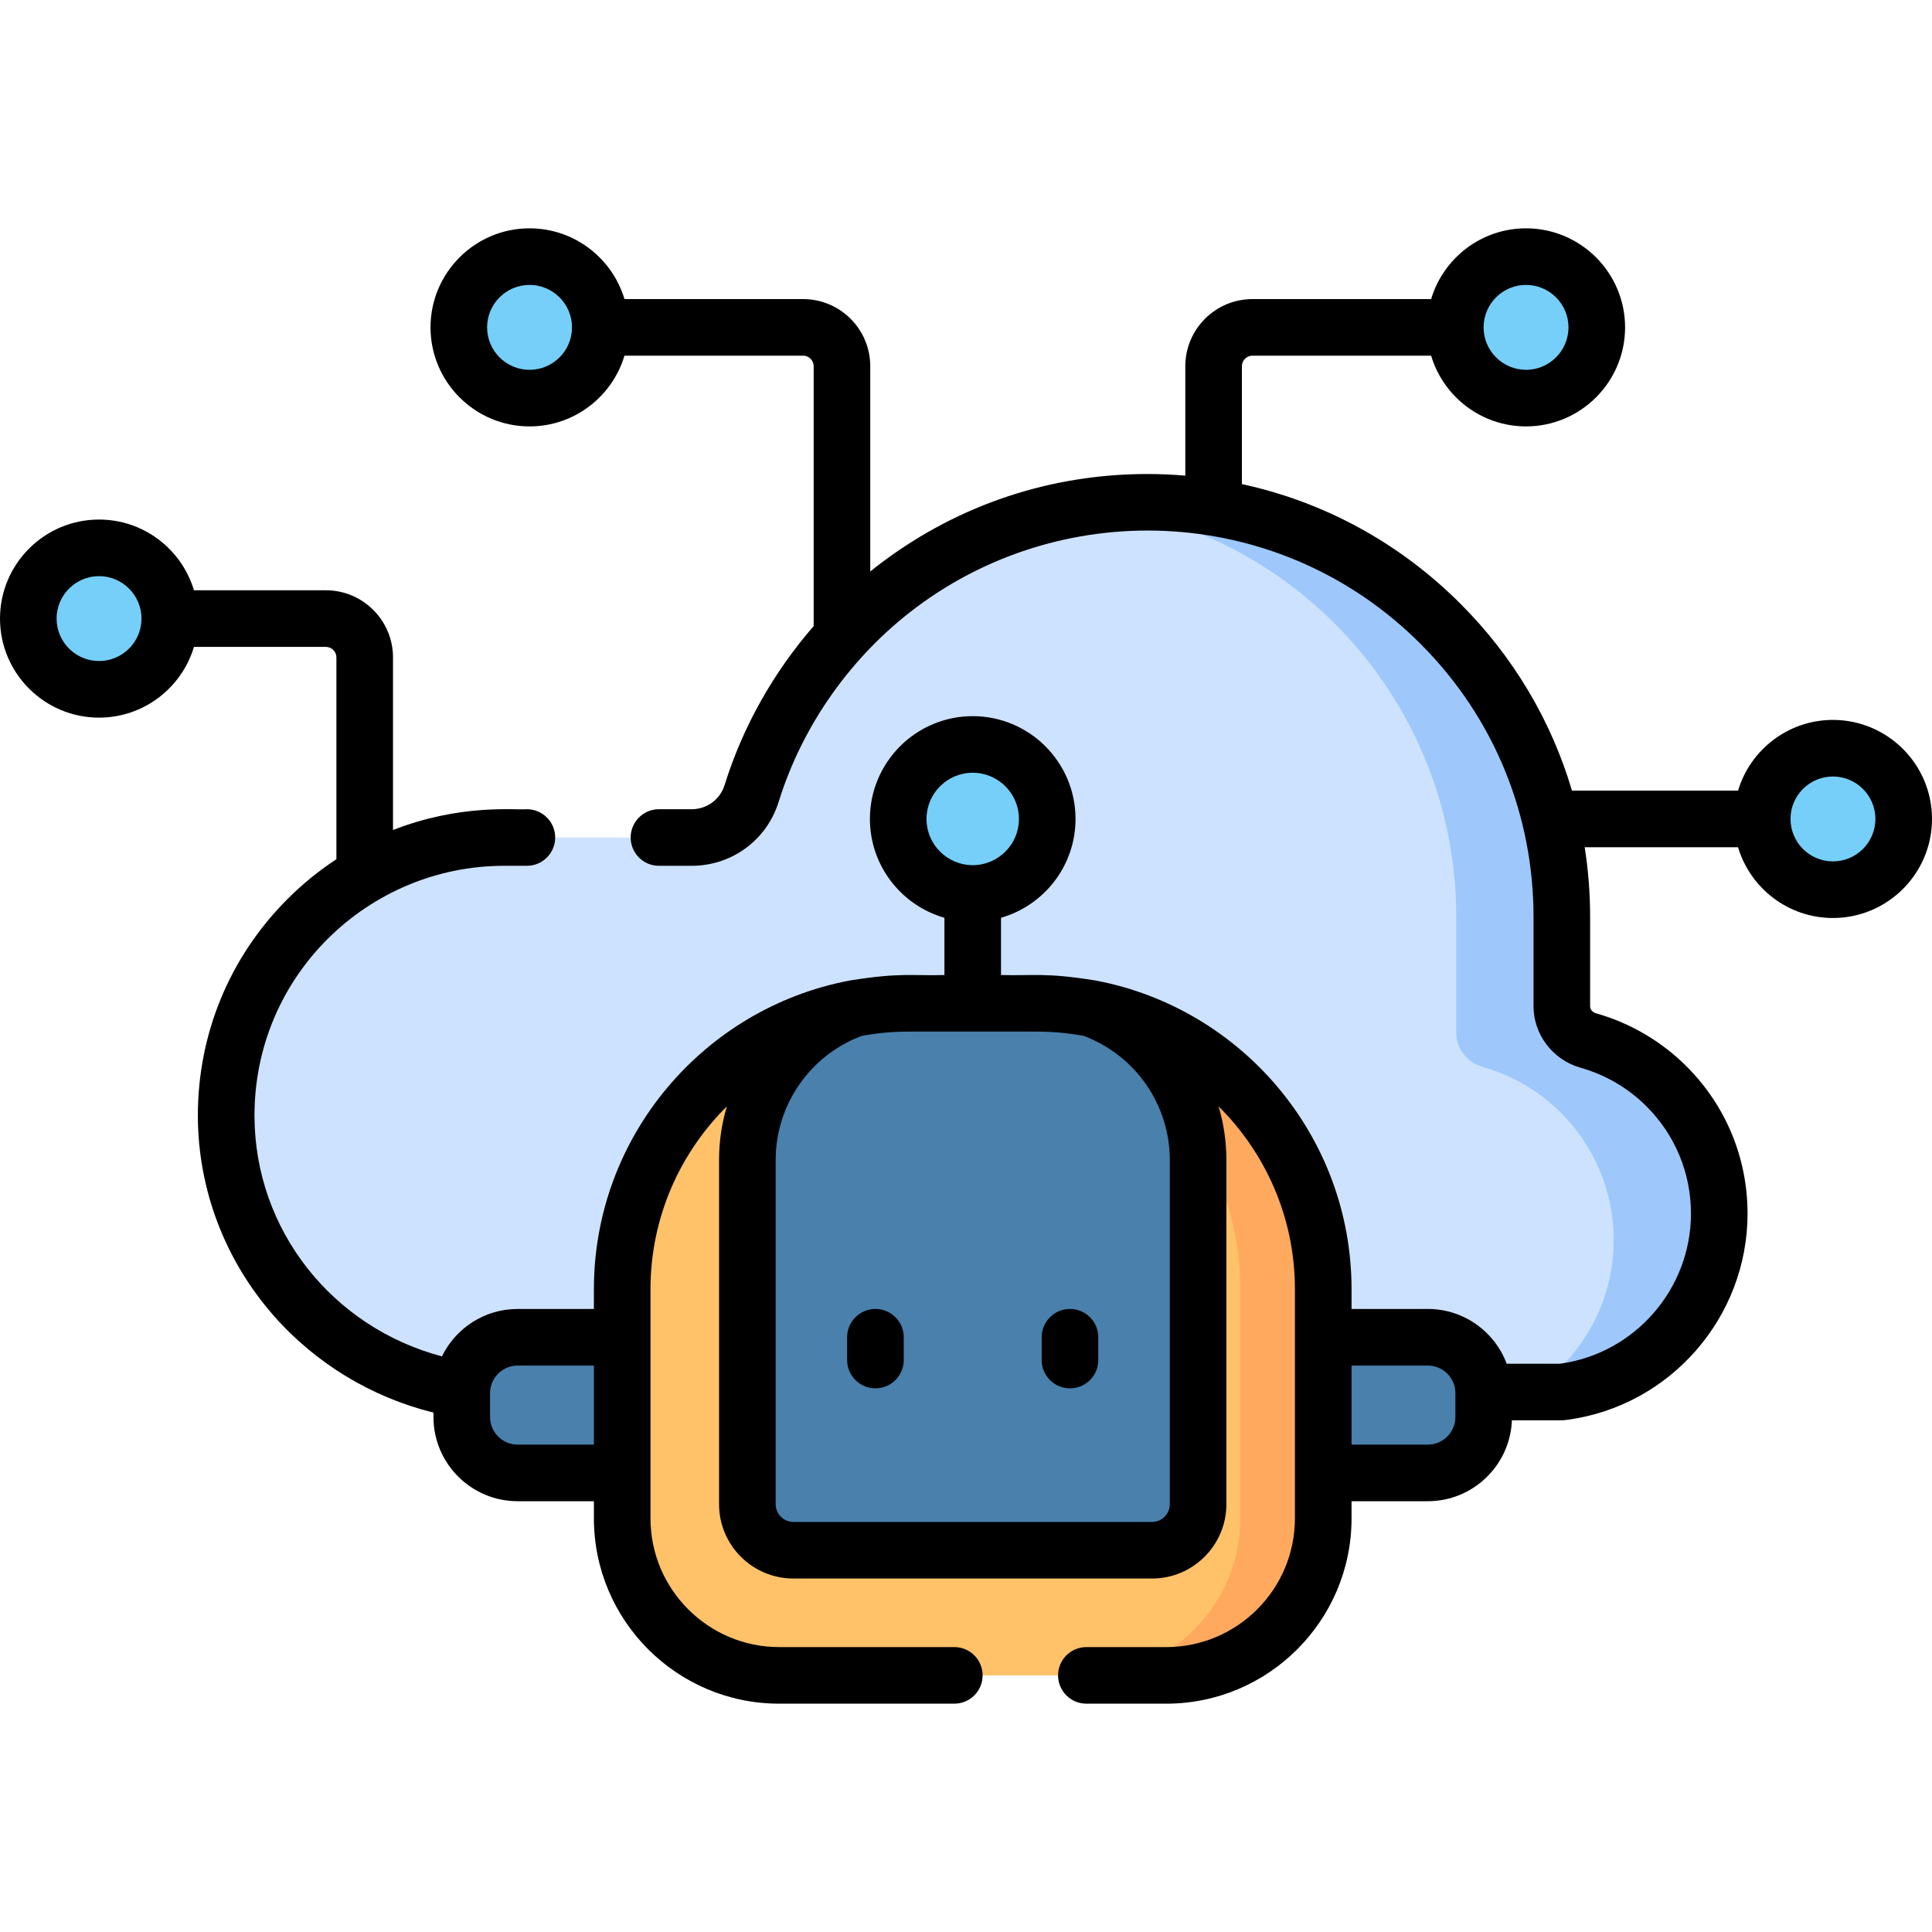
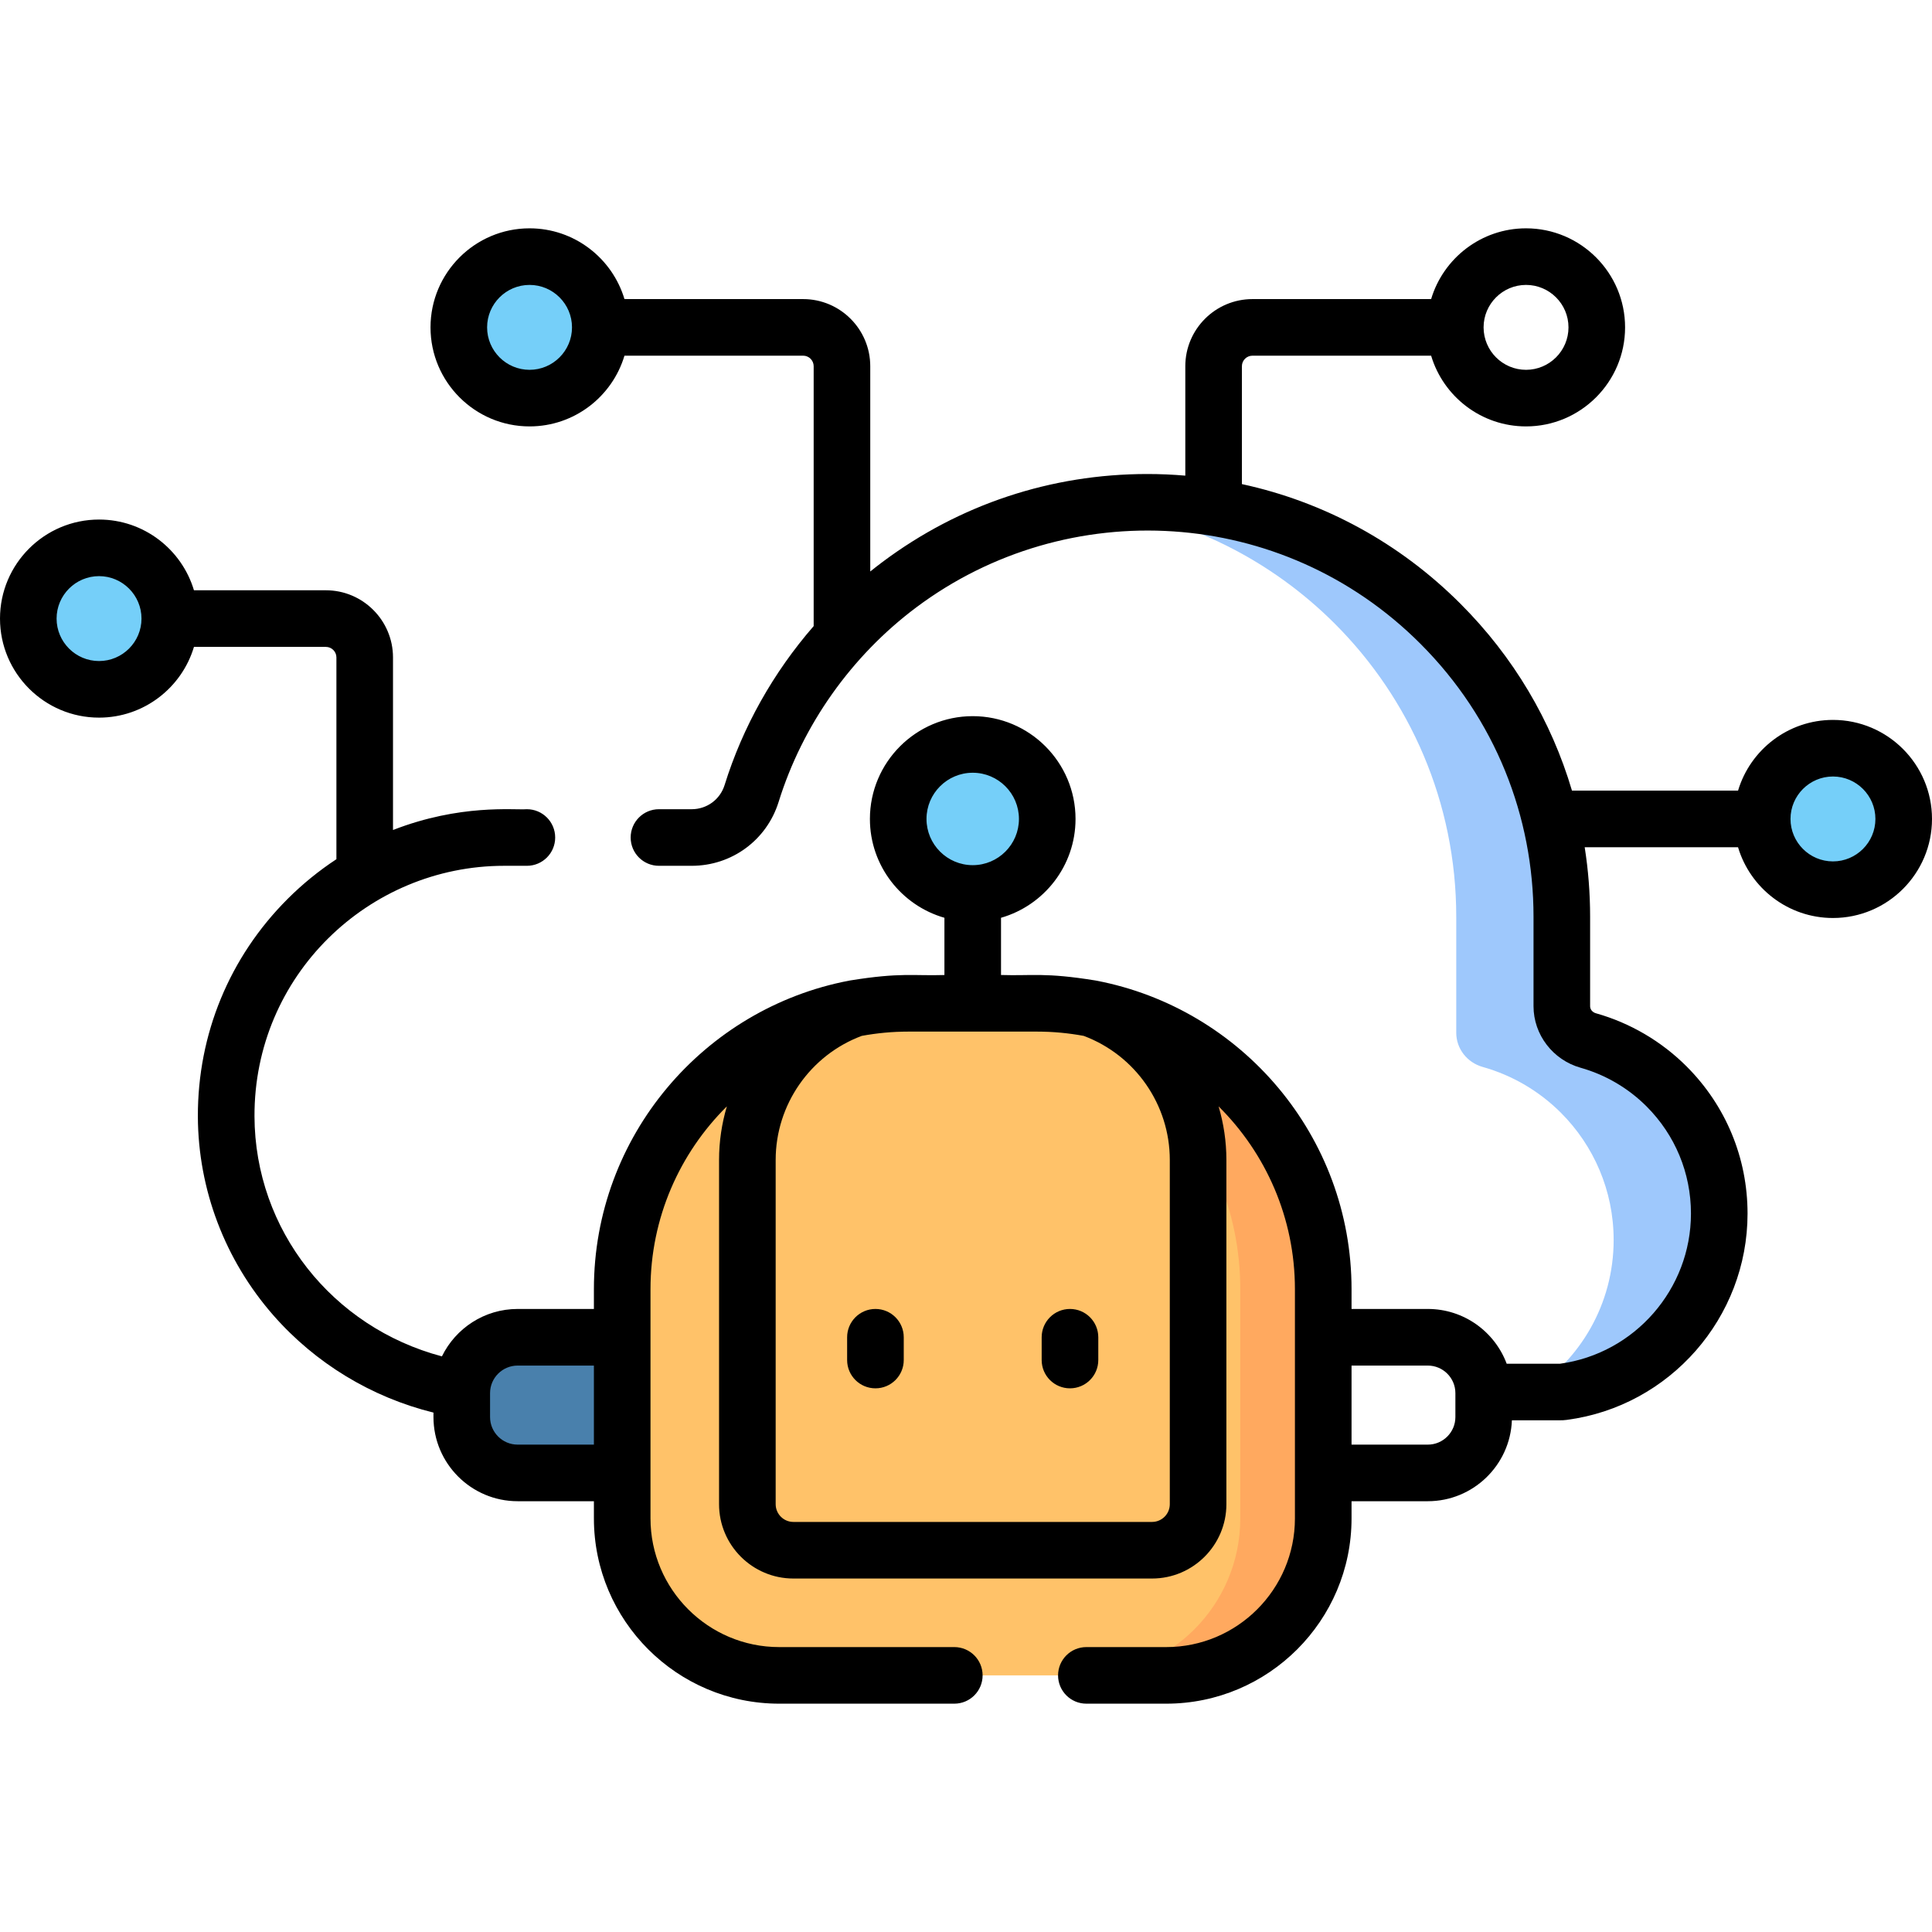
<svg xmlns="http://www.w3.org/2000/svg" width="72" height="72" viewBox="0 0 72 72" fill="none">
  <path d="M22.179 13.211C22.736 11.866 22.098 10.323 20.753 9.765C19.407 9.208 17.864 9.846 17.307 11.192C16.749 12.537 17.387 14.08 18.733 14.638C20.078 15.195 21.621 14.557 22.179 13.211Z" fill="#75CFF9" />
-   <path d="M62.109 40.488C61.31 39.689 60.309 39.092 59.191 38.777C58.613 38.615 58.205 38.101 58.205 37.501V34.166C58.205 29.901 56.477 26.04 53.681 23.245C50.886 20.449 47.026 18.72 42.76 18.72C35.829 18.72 29.964 23.285 28.01 29.572C27.706 30.549 26.8 31.212 25.777 31.212H18.788C15.928 31.212 13.338 32.372 11.464 34.246C9.581 36.129 8.42 38.732 8.43 41.607C8.449 47.339 13.21 51.902 18.942 51.902H58.158C58.189 51.902 58.221 51.873 58.252 51.869C61.536 51.437 64.072 48.629 64.072 45.227C64.072 43.377 63.322 41.701 62.109 40.488Z" fill="#CDE2FF" />
  <path d="M62.111 40.488C61.312 39.689 60.311 39.092 59.193 38.777C58.615 38.615 58.207 38.101 58.207 37.501V34.166C58.207 29.901 56.479 26.04 53.684 23.245C50.889 20.449 47.028 18.72 42.762 18.72C42.096 18.72 41.441 18.763 40.797 18.845C44.274 19.288 47.389 20.887 49.746 23.245C52.541 26.04 54.27 29.901 54.27 34.166V38.485C54.27 39.086 54.678 39.599 55.255 39.762C56.374 40.076 57.374 40.673 58.173 41.472C59.386 42.685 60.136 44.361 60.136 46.211C60.136 48.597 58.888 50.69 57.01 51.877L58.16 51.902C58.191 51.902 58.223 51.873 58.254 51.869C61.538 51.437 64.074 48.629 64.074 45.227C64.074 43.377 63.324 41.701 62.111 40.488Z" fill="#9EC8FC" />
  <path d="M38.657 37.39H33.843C27.958 37.39 23.188 42.161 23.188 48.045V56.586C23.188 59.817 25.807 62.437 29.038 62.437H43.462C46.694 62.437 49.313 59.817 49.313 56.586V48.045C49.313 42.161 44.542 37.39 38.657 37.39Z" fill="#FFC269" />
  <path d="M38.66 37.39H35.566C41.451 37.39 46.222 42.161 46.222 48.045V56.586C46.222 59.817 43.602 62.437 40.371 62.437H43.465C46.696 62.437 49.316 59.817 49.316 56.586V48.045C49.316 42.161 44.545 37.39 38.66 37.39Z" fill="#FFA95F" />
-   <path d="M44.649 56.057V43.226C44.649 40.624 42.99 38.411 40.672 37.583C40.02 37.458 39.347 37.39 38.658 37.39H33.843C33.154 37.39 32.481 37.458 31.828 37.583C29.511 38.411 27.852 40.624 27.852 43.226V56.057C27.852 57.004 28.62 57.773 29.567 57.773H42.933C43.881 57.773 44.649 57.004 44.649 56.057Z" fill="#4980AC" />
-   <path d="M44.592 42.384C44.278 40.155 42.738 38.32 40.675 37.583C40.022 37.458 39.349 37.39 38.66 37.39H35.566C39.37 37.39 42.706 39.385 44.592 42.384Z" fill="#407194" />
-   <path d="M53.21 54.891H49.312V49.836H53.21C54.36 49.836 55.292 50.768 55.292 51.918V52.809C55.292 53.959 54.36 54.891 53.21 54.891Z" fill="#4980AC" />
  <path d="M19.293 54.891H23.19V49.836H19.293C18.143 49.836 17.211 50.768 17.211 51.918V52.809C17.211 53.959 18.143 54.891 19.293 54.891Z" fill="#4980AC" />
  <path d="M36.25 33.297C37.783 33.297 39.026 32.054 39.026 30.52C39.026 28.986 37.783 27.743 36.25 27.743C34.716 27.743 33.473 28.986 33.473 30.52C33.473 32.054 34.716 33.297 36.25 33.297Z" fill="#75CFF9" />
  <path d="M69.338 32.938C70.684 32.38 71.322 30.838 70.765 29.492C70.207 28.147 68.664 27.508 67.319 28.066C65.974 28.624 65.335 30.166 65.893 31.512C66.45 32.857 67.993 33.496 69.338 32.938Z" fill="#75CFF9" />
  <path d="M4.709 25.491C6.055 24.933 6.693 23.391 6.136 22.045C5.578 20.7 4.035 20.061 2.69 20.619C1.345 21.177 0.706 22.719 1.264 24.065C1.821 25.41 3.364 26.049 4.709 25.491Z" fill="#75CFF9" />
-   <path d="M57.893 14.62C59.239 14.062 59.877 12.519 59.319 11.174C58.762 9.828 57.219 9.19 55.874 9.748C54.528 10.305 53.89 11.848 54.447 13.193C55.005 14.539 56.548 15.177 57.893 14.62Z" fill="#75CFF9" />
  <path d="M32.625 48.781C32.042 48.781 31.57 49.254 31.57 49.836V50.685C31.57 51.267 32.042 51.739 32.625 51.739C33.208 51.739 33.68 51.267 33.68 50.685V49.836C33.68 49.254 33.208 48.781 32.625 48.781Z" fill="black" />
  <path d="M39.875 51.739C40.458 51.739 40.93 51.267 40.93 50.685V49.836C40.93 49.254 40.458 48.781 39.875 48.781C39.292 48.781 38.82 49.254 38.82 49.836V50.685C38.82 51.267 39.292 51.739 39.875 51.739Z" fill="black" />
  <path d="M68.309 26.829C66.64 26.829 65.227 27.942 64.772 29.465H58.583C57.813 26.86 56.401 24.473 54.427 22.5C52.159 20.23 49.346 18.704 46.282 18.041V13.648C46.282 13.431 46.459 13.255 46.676 13.255H53.334C53.789 14.778 55.202 15.891 56.871 15.891C58.906 15.891 60.562 14.235 60.562 12.2C60.562 10.165 58.906 8.509 56.871 8.509C55.202 8.509 53.789 9.623 53.334 11.146H46.676C45.296 11.146 44.173 12.268 44.173 13.648V17.726C43.706 17.686 43.234 17.665 42.76 17.665C39.169 17.665 35.755 18.799 32.887 20.944C32.733 21.059 32.582 21.177 32.432 21.298V13.648C32.432 12.268 31.31 11.146 29.931 11.146H23.272C22.817 9.623 21.404 8.509 19.735 8.509C17.7 8.509 16.044 10.165 16.044 12.2C16.044 14.235 17.7 15.891 19.735 15.891C21.404 15.891 22.817 14.778 23.272 13.255H29.931C30.147 13.255 30.323 13.431 30.323 13.648V23.333C28.824 25.057 27.679 27.083 27.003 29.259C26.835 29.796 26.343 30.157 25.777 30.157H24.557C23.975 30.157 23.503 30.629 23.503 31.212C23.503 31.794 23.975 32.266 24.557 32.266H25.777C27.271 32.266 28.573 31.31 29.017 29.885C29.908 27.017 31.732 24.442 34.15 22.633C39.774 18.427 47.79 18.841 52.935 23.991C55.732 26.787 57.15 30.441 57.15 34.166V37.5C57.15 38.558 57.871 39.501 58.905 39.792C59.832 40.053 60.682 40.552 61.363 41.233C62.429 42.3 63.017 43.718 63.017 45.226C63.017 48.04 60.923 50.441 58.139 50.822H56.15C55.705 49.63 54.555 48.781 53.211 48.781H50.368V48.045C50.368 42.339 46.264 37.576 40.853 36.545C40.84 36.542 40.827 36.54 40.814 36.538C38.933 36.234 38.466 36.372 37.305 36.335V34.203C38.907 33.743 40.082 32.267 40.082 30.52C40.082 28.407 38.363 26.689 36.251 26.689C34.138 26.689 32.419 28.407 32.419 30.52C32.419 32.267 33.595 33.743 35.196 34.203V36.336C34.036 36.372 33.57 36.234 31.688 36.538C31.673 36.54 31.658 36.543 31.643 36.546C26.235 37.578 22.133 42.341 22.133 48.045V48.781H19.291C18.052 48.781 16.979 49.503 16.469 50.548C12.385 49.465 9.499 45.839 9.484 41.603C9.466 36.361 13.731 32.266 18.788 32.266H19.636C20.218 32.266 20.69 31.794 20.69 31.212C20.69 30.629 20.218 30.157 19.636 30.157C19.14 30.193 17.156 29.956 14.646 30.932V24.501C14.646 23.121 13.524 21.998 12.145 21.998H7.228C6.773 20.475 5.36 19.362 3.691 19.362C1.656 19.362 0 21.018 0 23.053C0 25.089 1.656 26.744 3.691 26.744C5.36 26.744 6.773 25.631 7.228 24.108H12.144C12.361 24.108 12.537 24.284 12.537 24.501V32.02C11.889 32.446 11.279 32.94 10.718 33.501C8.551 35.666 7.364 38.546 7.374 41.611C7.384 44.328 8.383 46.958 10.186 49.016C11.757 50.809 13.851 52.075 16.154 52.643V52.809C16.154 54.539 17.561 55.946 19.291 55.946H22.133V56.586C22.133 60.394 25.231 63.491 29.038 63.491H35.564C36.147 63.491 36.619 63.019 36.619 62.437C36.619 61.854 36.147 61.382 35.564 61.382H29.038C26.394 61.382 24.242 59.231 24.242 56.586V48.046C24.242 45.384 25.332 42.972 27.088 41.231C26.899 41.869 26.797 42.539 26.797 43.226V56.057C26.797 57.584 28.04 58.827 29.567 58.827H42.934C44.461 58.827 45.704 57.584 45.704 56.057V43.226C45.704 42.539 45.602 41.869 45.413 41.231C47.169 42.972 48.258 45.384 48.258 48.045V56.586C48.258 59.23 46.107 61.382 43.463 61.382H40.486C39.903 61.382 39.431 61.854 39.431 62.437C39.431 63.019 39.903 63.491 40.486 63.491H43.463C47.27 63.491 50.368 60.394 50.368 56.586V55.946H53.21C54.899 55.946 56.279 54.604 56.344 52.931C58.214 52.925 58.177 52.944 58.389 52.915C62.23 52.41 65.126 49.105 65.126 45.227C65.126 43.155 64.319 41.207 62.854 39.742C61.918 38.806 60.75 38.121 59.477 37.762C59.347 37.726 59.259 37.62 59.259 37.501V34.166C59.259 33.29 59.191 32.424 59.057 31.575H64.772C65.227 33.098 66.64 34.211 68.309 34.211C70.344 34.211 72 32.556 72 30.52C72 28.485 70.344 26.829 68.309 26.829ZM56.871 10.618C57.743 10.618 58.453 11.328 58.453 12.2C58.453 13.072 57.743 13.782 56.871 13.782C56 13.782 55.292 13.075 55.289 12.204L55.289 12.201C55.289 12.199 55.289 12.198 55.289 12.196C55.291 11.326 56 10.618 56.871 10.618ZM19.735 13.782C18.863 13.782 18.153 13.072 18.153 12.2C18.153 11.328 18.863 10.618 19.735 10.618C20.607 10.618 21.317 11.328 21.317 12.2C21.317 13.072 20.607 13.782 19.735 13.782ZM34.528 30.52C34.528 29.57 35.301 28.798 36.251 28.798C37.2 28.798 37.973 29.57 37.973 30.52C37.973 31.47 37.2 32.242 36.251 32.242C35.301 32.242 34.528 31.47 34.528 30.52ZM3.691 24.635C2.819 24.635 2.109 23.925 2.109 23.053C2.109 22.181 2.819 21.471 3.691 21.471C4.563 21.471 5.273 22.181 5.273 23.053C5.273 23.925 4.563 24.635 3.691 24.635ZM19.291 53.837C18.724 53.837 18.263 53.376 18.263 52.809V51.918C18.263 51.352 18.724 50.891 19.291 50.891H22.133V53.837H19.291ZM43.595 43.226V56.057C43.595 56.421 43.298 56.718 42.934 56.718H29.567C29.203 56.718 28.907 56.421 28.907 56.057V43.226C28.907 41.17 30.193 39.323 32.115 38.604C32.676 38.501 33.253 38.445 33.843 38.445H38.658C39.248 38.445 39.825 38.501 40.386 38.604C42.308 39.322 43.595 41.169 43.595 43.226ZM54.238 52.809C54.238 53.376 53.777 53.837 53.21 53.837H50.368V50.891H53.21C53.777 50.891 54.238 51.352 54.238 51.918V52.809ZM68.309 32.102C67.437 32.102 66.727 31.392 66.727 30.52C66.727 29.648 67.437 28.938 68.309 28.938C69.181 28.938 69.891 29.648 69.891 30.52C69.891 31.392 69.181 32.102 68.309 32.102Z" fill="black" />
</svg>